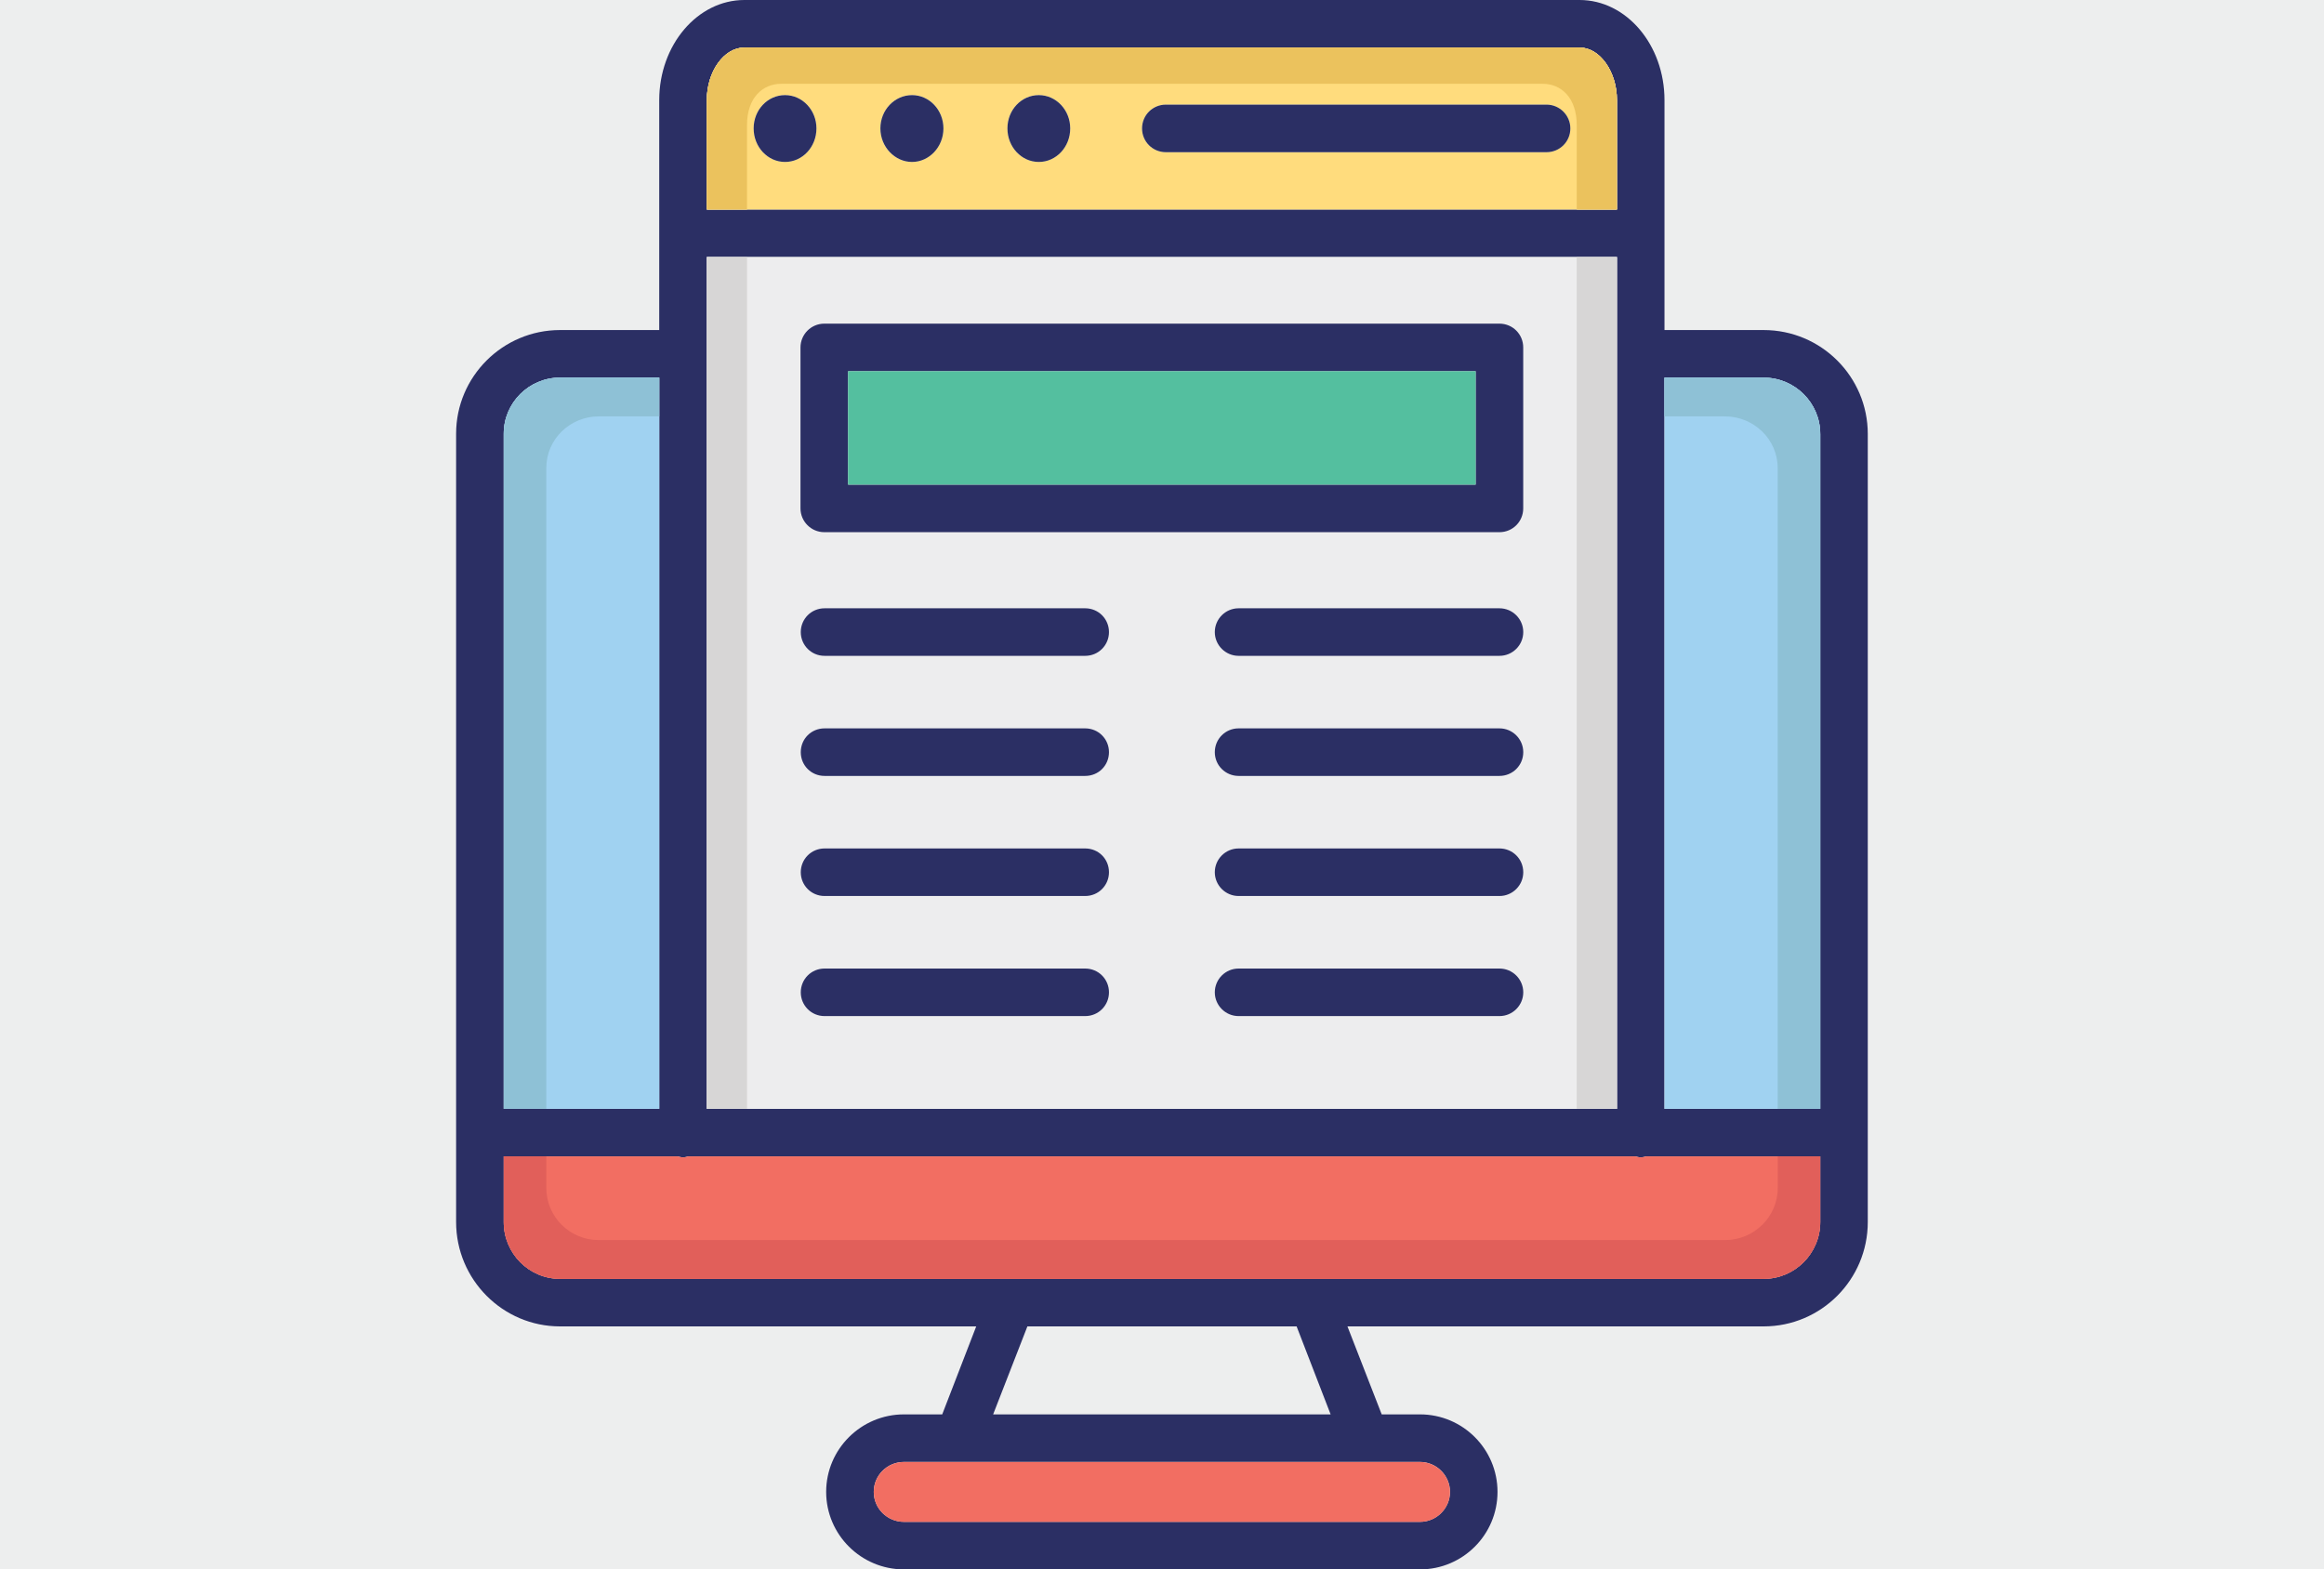
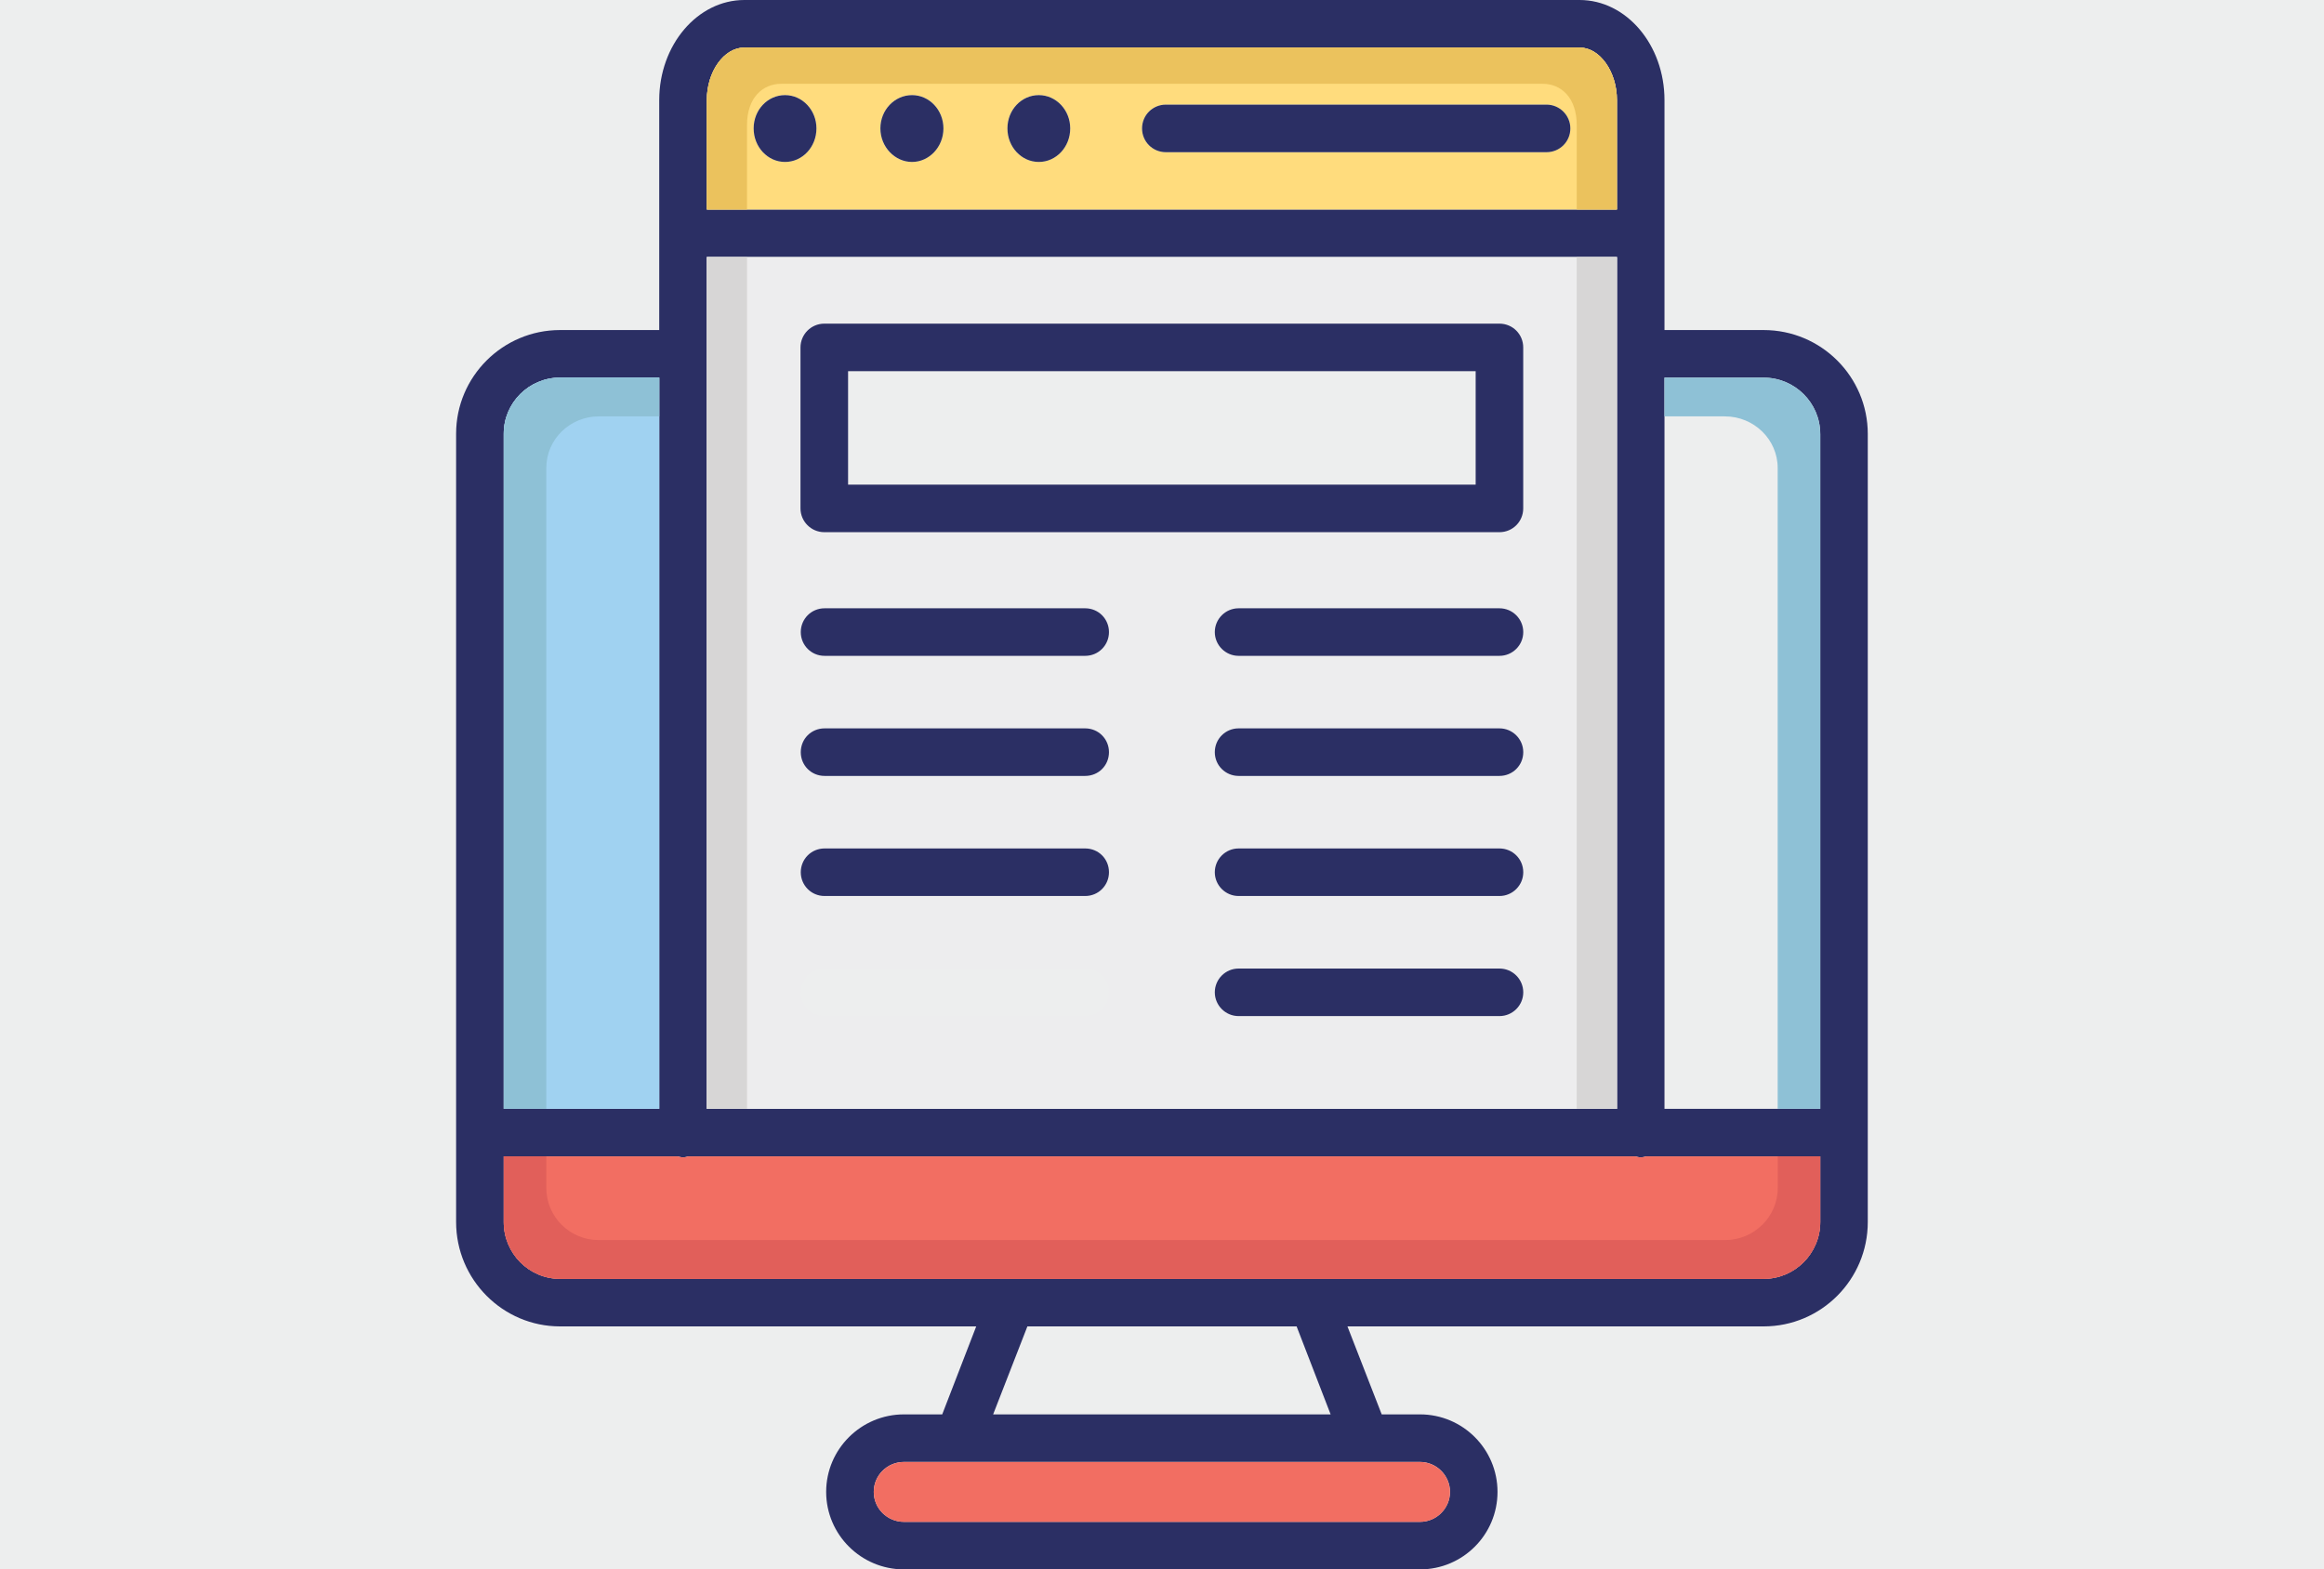
<svg xmlns="http://www.w3.org/2000/svg" id="uuid-81d6e6fe-8fbe-49c9-b95a-b2cd4a99600d" data-name="Layer 1" width="650" height="439" viewBox="0 0 650 439">
  <rect width="650" height="439" style="fill: #edeeee;" />
  <g>
    <path d="M493.28,92.32h-27.74V28c0-15.43-10.64-28-23.75-28h-233.6c-13.1,0-23.81,12.57-23.81,28v64.32h-27.74c-16.03,0-29.07,13.04-29.07,29v220.5c0,16.1,13.04,29.2,29.07,29.2h116.4l-9.51,24.61h-10.71c-11.97,0-21.75,9.71-21.75,21.68s9.78,21.68,21.75,21.68h144.34c11.97,0,21.68-9.71,21.68-21.68s-9.71-21.68-21.68-21.68h-10.71l-9.58-24.61h116.4c16.1,0,29.13-13.1,29.13-29.2V121.39c0-16.03-13.04-29.07-29.13-29.07ZM197.69,28c0-7.98,4.79-14.7,10.51-14.7h233.6c5.65,0,10.44,6.72,10.44,14.7v30.6h-254.55v-30.6ZM197.69,71.9h254.55v238.26h-254.55V71.9ZM140.89,121.32c0-8.65,7.05-15.7,15.76-15.7h27.74v204.53h-43.5V121.32ZM397.17,408.93c4.59,0,8.38,3.79,8.38,8.38s-3.79,8.38-8.38,8.38h-144.34c-4.66,0-8.45-3.72-8.45-8.38s3.79-8.38,8.45-8.38h144.34ZM277.77,395.63l9.58-24.61h75.3l9.51,24.61h-94.38ZM509.11,341.82c0,8.78-7.12,15.9-15.83,15.9H156.65c-8.71,0-15.76-7.12-15.76-15.9v-18.36h48.69c.47.13.93.27,1.46.27s1-.13,1.46-.27h264.93c.47.13.93.27,1.46.27s1-.13,1.53-.27h48.69v18.36ZM509.11,310.16h-43.57V105.63h27.74c8.71,0,15.83,7.05,15.83,15.76v188.77Z" style="fill: #2b2f64;" />
-     <path d="M452.24,28v30.6h-11.24v-19.16c0-7.72-4.39-14.1-9.51-14.1h-212.98c-5.19,0-9.58,6.39-9.58,14.1v19.16h-11.24v-30.6c0-7.98,4.79-14.7,10.51-14.7h233.6c5.65,0,10.44,6.72,10.44,14.7Z" style="fill: #ededee;" />
    <path d="M441.8,13.3h-233.6c-5.72,0-10.51,6.72-10.51,14.7v30.6h254.55v-30.6c0-7.98-4.79-14.7-10.44-14.7ZM219.57,45.3c-4.86,0-8.78-4.19-8.78-9.38s3.92-9.31,8.78-9.31,8.78,4.19,8.78,9.31-3.92,9.38-8.78,9.38ZM255.09,45.3c-4.86,0-8.85-4.19-8.85-9.38s3.99-9.31,8.85-9.31,8.78,4.19,8.78,9.31-3.99,9.38-8.78,9.38ZM290.55,45.3c-4.86,0-8.78-4.19-8.78-9.38s3.92-9.31,8.78-9.31,8.78,4.19,8.78,9.31-3.92,9.38-8.78,9.38ZM432.55,42.57h-106.49c-3.66,0-6.65-2.93-6.65-6.65s2.99-6.65,6.65-6.65h106.49c3.66,0,6.65,2.99,6.65,6.65s-2.99,6.65-6.65,6.65Z" style="fill: #ffdc7d;" />
    <path d="M197.69,71.9v238.26h254.55V71.9h-254.55ZM303.52,284.22h-72.9c-3.72,0-6.65-2.99-6.65-6.65s2.93-6.65,6.65-6.65h72.9c3.72,0,6.65,2.99,6.65,6.65s-2.93,6.65-6.65,6.65ZM303.52,250.63h-72.9c-3.72,0-6.65-2.99-6.65-6.65s2.93-6.65,6.65-6.65h72.9c3.72,0,6.65,2.93,6.65,6.65s-2.93,6.65-6.65,6.65ZM303.52,217.04h-72.9c-3.72,0-6.65-2.93-6.65-6.65s2.93-6.65,6.65-6.65h72.9c3.72,0,6.65,2.99,6.65,6.65s-2.93,6.65-6.65,6.65ZM303.52,183.45h-72.9c-3.72,0-6.65-2.99-6.65-6.65s2.93-6.65,6.65-6.65h72.9c3.72,0,6.65,2.99,6.65,6.65s-2.93,6.65-6.65,6.65ZM419.38,284.22h-72.97c-3.66,0-6.65-2.99-6.65-6.65s2.99-6.65,6.65-6.65h72.97c3.66,0,6.65,2.99,6.65,6.65s-2.99,6.65-6.65,6.65ZM419.38,250.63h-72.97c-3.66,0-6.65-2.99-6.65-6.65s2.99-6.65,6.65-6.65h72.97c3.66,0,6.65,2.93,6.65,6.65s-2.99,6.65-6.65,6.65ZM419.38,217.04h-72.97c-3.66,0-6.65-2.93-6.65-6.65s2.99-6.65,6.65-6.65h72.97c3.66,0,6.65,2.99,6.65,6.65s-2.99,6.65-6.65,6.65ZM419.38,183.45h-72.97c-3.66,0-6.65-2.99-6.65-6.65s2.99-6.65,6.65-6.65h72.97c3.66,0,6.65,2.99,6.65,6.65s-2.99,6.65-6.65,6.65ZM426.04,142.21c0,3.66-2.93,6.65-6.65,6.65h-188.84c-3.66,0-6.65-2.99-6.65-6.65v-45.03c0-3.66,2.99-6.65,6.65-6.65h188.84c3.73,0,6.65,2.99,6.65,6.65v45.03Z" style="fill: #ededee;" />
    <rect x="197.69" y="71.9" width="11.24" height="238.26" style="fill: #d7d6d6;" />
    <rect x="441" y="71.9" width="11.24" height="238.26" style="fill: #d7d6d6;" />
    <path d="M452.24,28v30.6h-11.24v-23.58c0-7.72-4.39-11.58-9.51-11.58h-212.98c-5.19,0-9.58,3.87-9.58,11.58v23.58h-11.24v-30.6c0-7.98,4.79-14.7,10.51-14.7h233.6c5.65,0,10.44,6.72,10.44,14.7Z" style="fill: #ebc25d;" />
    <path d="M405.55,417.32c0,4.66-3.79,8.38-8.38,8.38h-144.34c-4.66,0-8.45-3.72-8.45-8.38s3.79-8.38,8.45-8.38h144.34c4.59,0,8.38,3.79,8.38,8.38Z" style="fill: #f26e62;" />
    <path d="M509.11,323.46v18.36c0,8.78-7.12,15.9-15.83,15.9H156.65c-8.71,0-15.76-7.12-15.76-15.9v-18.36h48.69c.47.13.93.27,1.46.27s1-.13,1.46-.27h264.93c.47.13.93.27,1.46.27s1-.13,1.53-.27h48.69Z" style="fill: #f26e62;" />
    <path d="M184.39,105.63v204.53h-43.5V121.32c0-8.65,7.05-15.7,15.76-15.7h27.74Z" style="fill: #a0d2f1;" />
-     <path d="M509.11,121.39v188.77h-43.57V105.63h27.74c8.71,0,15.83,7.05,15.83,15.76Z" style="fill: #a0d2f1;" />
    <path d="M509.11,323.46v18.36c0,8.78-7.12,15.9-15.83,15.9H156.65c-8.71,0-15.76-7.12-15.76-15.9v-18.36h11.91v8.85c0,8.05,6.58,14.57,14.7,14.57h314.95c8.12,0,14.77-6.52,14.77-14.57v-8.85h11.91Z" style="fill: #e15f5a;" />
    <path d="M184.39,105.63v10.84h-16.89c-8.11,0-14.7,6.45-14.7,14.37v179.32h-11.91V121.32c0-8.65,7.05-15.7,15.76-15.7h27.74Z" style="fill: #8ec1d6;" />
    <path d="M509.11,121.39v188.77h-11.91v-179.26c0-7.98-6.65-14.43-14.77-14.43h-16.9v-10.84h27.74c8.71,0,15.83,7.05,15.83,15.76Z" style="fill: #8ec1d6;" />
    <path d="M419.38,90.53h-188.84c-3.66,0-6.65,2.99-6.65,6.65v45.03c0,3.66,2.99,6.65,6.65,6.65h188.84c3.73,0,6.65-2.99,6.65-6.65v-45.03c0-3.66-2.93-6.65-6.65-6.65ZM412.73,135.56h-175.53v-31.73h175.53v31.73Z" style="fill: #2b2f64;" />
-     <rect x="237.2" y="103.83" width="175.53" height="31.73" style="fill: #54bf9f;" />
    <path d="M228.35,35.92c0,5.19-3.92,9.38-8.78,9.38s-8.78-4.19-8.78-9.38,3.92-9.31,8.78-9.31,8.78,4.19,8.78,9.31Z" style="fill: #2b2f64;" />
    <path d="M263.87,35.92c0,5.19-3.99,9.38-8.78,9.38s-8.85-4.19-8.85-9.38,3.99-9.31,8.85-9.31,8.78,4.19,8.78,9.31Z" style="fill: #2b2f64;" />
    <path d="M299.33,35.92c0,5.19-3.92,9.38-8.78,9.38s-8.78-4.19-8.78-9.38,3.92-9.31,8.78-9.31,8.78,4.19,8.78,9.31Z" style="fill: #2b2f64;" />
    <path d="M439.21,35.92c0,3.73-2.99,6.65-6.65,6.65h-106.49c-3.66,0-6.65-2.93-6.65-6.65s2.99-6.65,6.65-6.65h106.49c3.66,0,6.65,2.99,6.65,6.65Z" style="fill: #2b2f64;" />
    <path d="M426.04,176.8c0,3.66-2.99,6.65-6.65,6.65h-72.97c-3.66,0-6.65-2.99-6.65-6.65s2.99-6.65,6.65-6.65h72.97c3.66,0,6.65,2.99,6.65,6.65Z" style="fill: #2b2f64;" />
    <path d="M310.17,176.8c0,3.66-2.93,6.65-6.65,6.65h-72.9c-3.72,0-6.65-2.99-6.65-6.65s2.93-6.65,6.65-6.65h72.9c3.72,0,6.65,2.99,6.65,6.65Z" style="fill: #2b2f64;" />
    <path d="M426.04,210.39c0,3.73-2.99,6.65-6.65,6.65h-72.97c-3.66,0-6.65-2.93-6.65-6.65s2.99-6.65,6.65-6.65h72.97c3.66,0,6.65,2.99,6.65,6.65Z" style="fill: #2b2f64;" />
    <path d="M310.17,210.39c0,3.73-2.93,6.65-6.65,6.65h-72.9c-3.72,0-6.65-2.93-6.65-6.65s2.93-6.65,6.65-6.65h72.9c3.72,0,6.65,2.99,6.65,6.65Z" style="fill: #2b2f64;" />
    <path d="M426.04,243.98c0,3.66-2.99,6.65-6.65,6.65h-72.97c-3.66,0-6.65-2.99-6.65-6.65s2.99-6.65,6.65-6.65h72.97c3.66,0,6.65,2.93,6.65,6.65Z" style="fill: #2b2f64;" />
    <path d="M310.17,243.98c0,3.66-2.93,6.65-6.65,6.65h-72.9c-3.72,0-6.65-2.99-6.65-6.65s2.93-6.65,6.65-6.65h72.9c3.72,0,6.65,2.93,6.65,6.65Z" style="fill: #2b2f64;" />
    <path d="M426.04,277.57c0,3.66-2.99,6.65-6.65,6.65h-72.97c-3.66,0-6.65-2.99-6.65-6.65s2.99-6.65,6.65-6.65h72.97c3.66,0,6.65,2.99,6.65,6.65Z" style="fill: #2b2f64;" />
-     <path d="M310.17,277.57c0,3.66-2.93,6.65-6.65,6.65h-72.9c-3.72,0-6.65-2.99-6.65-6.65s2.93-6.65,6.65-6.65h72.9c3.72,0,6.65,2.99,6.65,6.65Z" style="fill: #2b2f64;" />
  </g>
</svg>